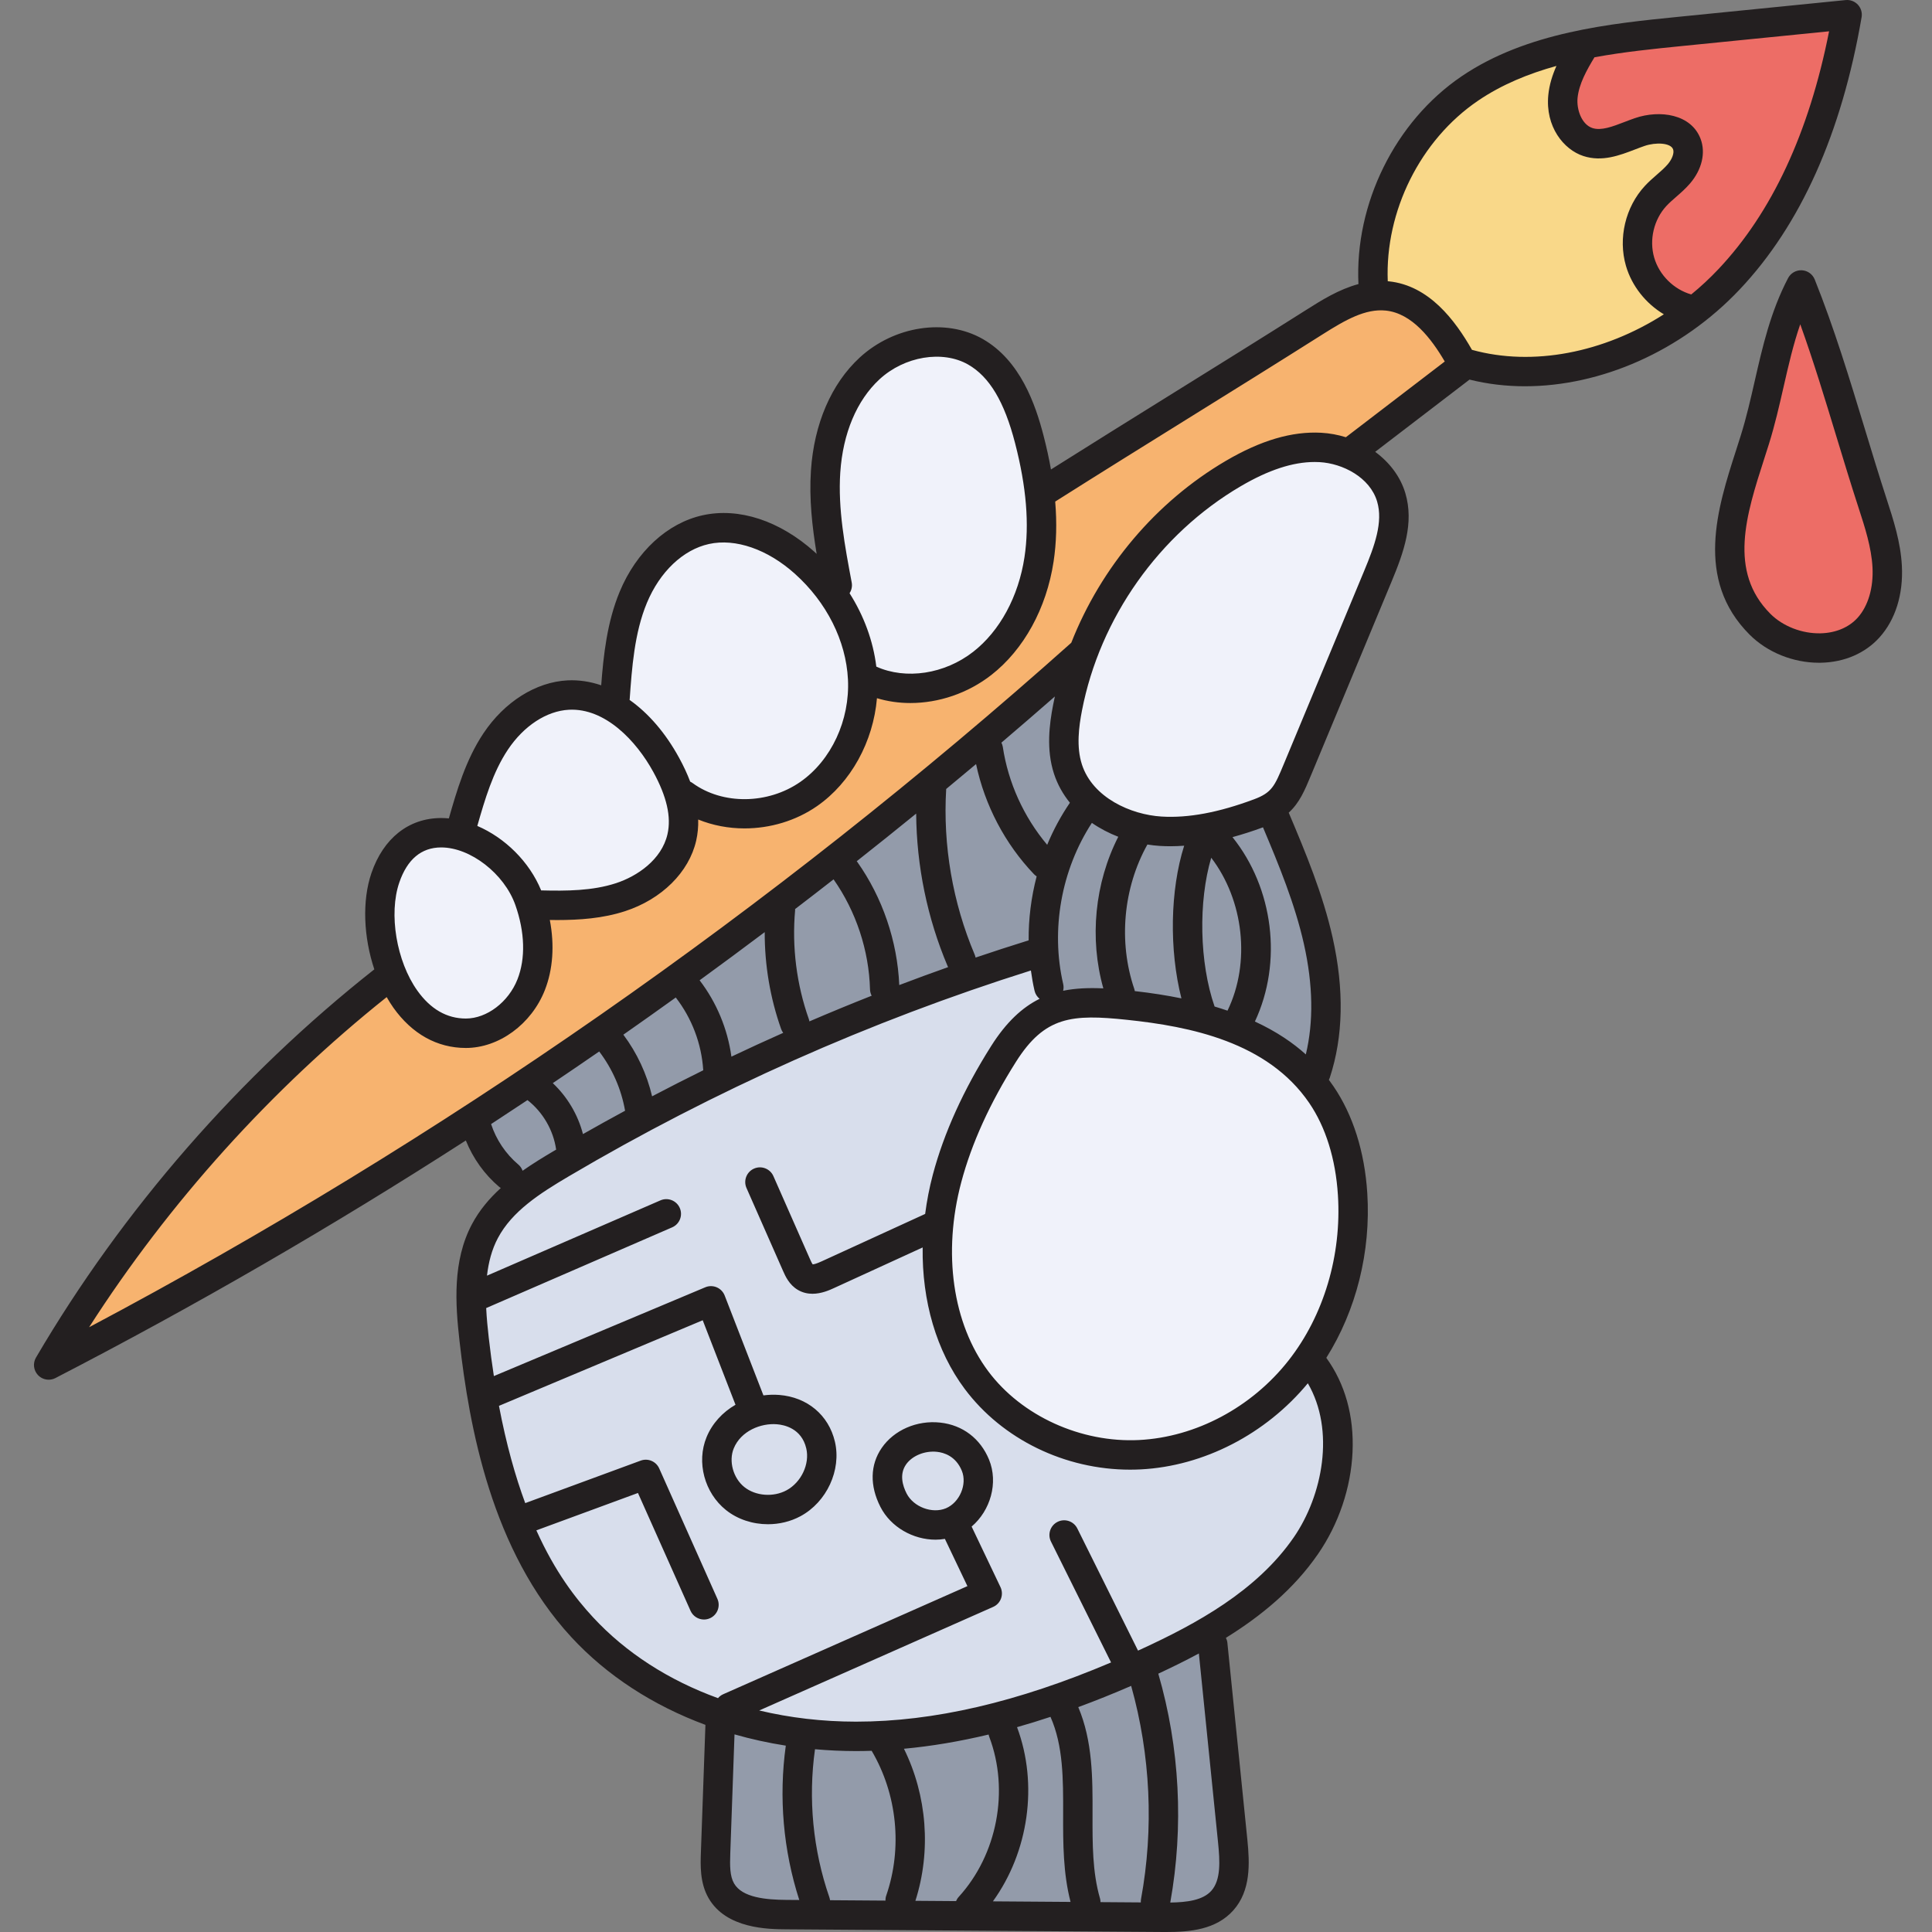
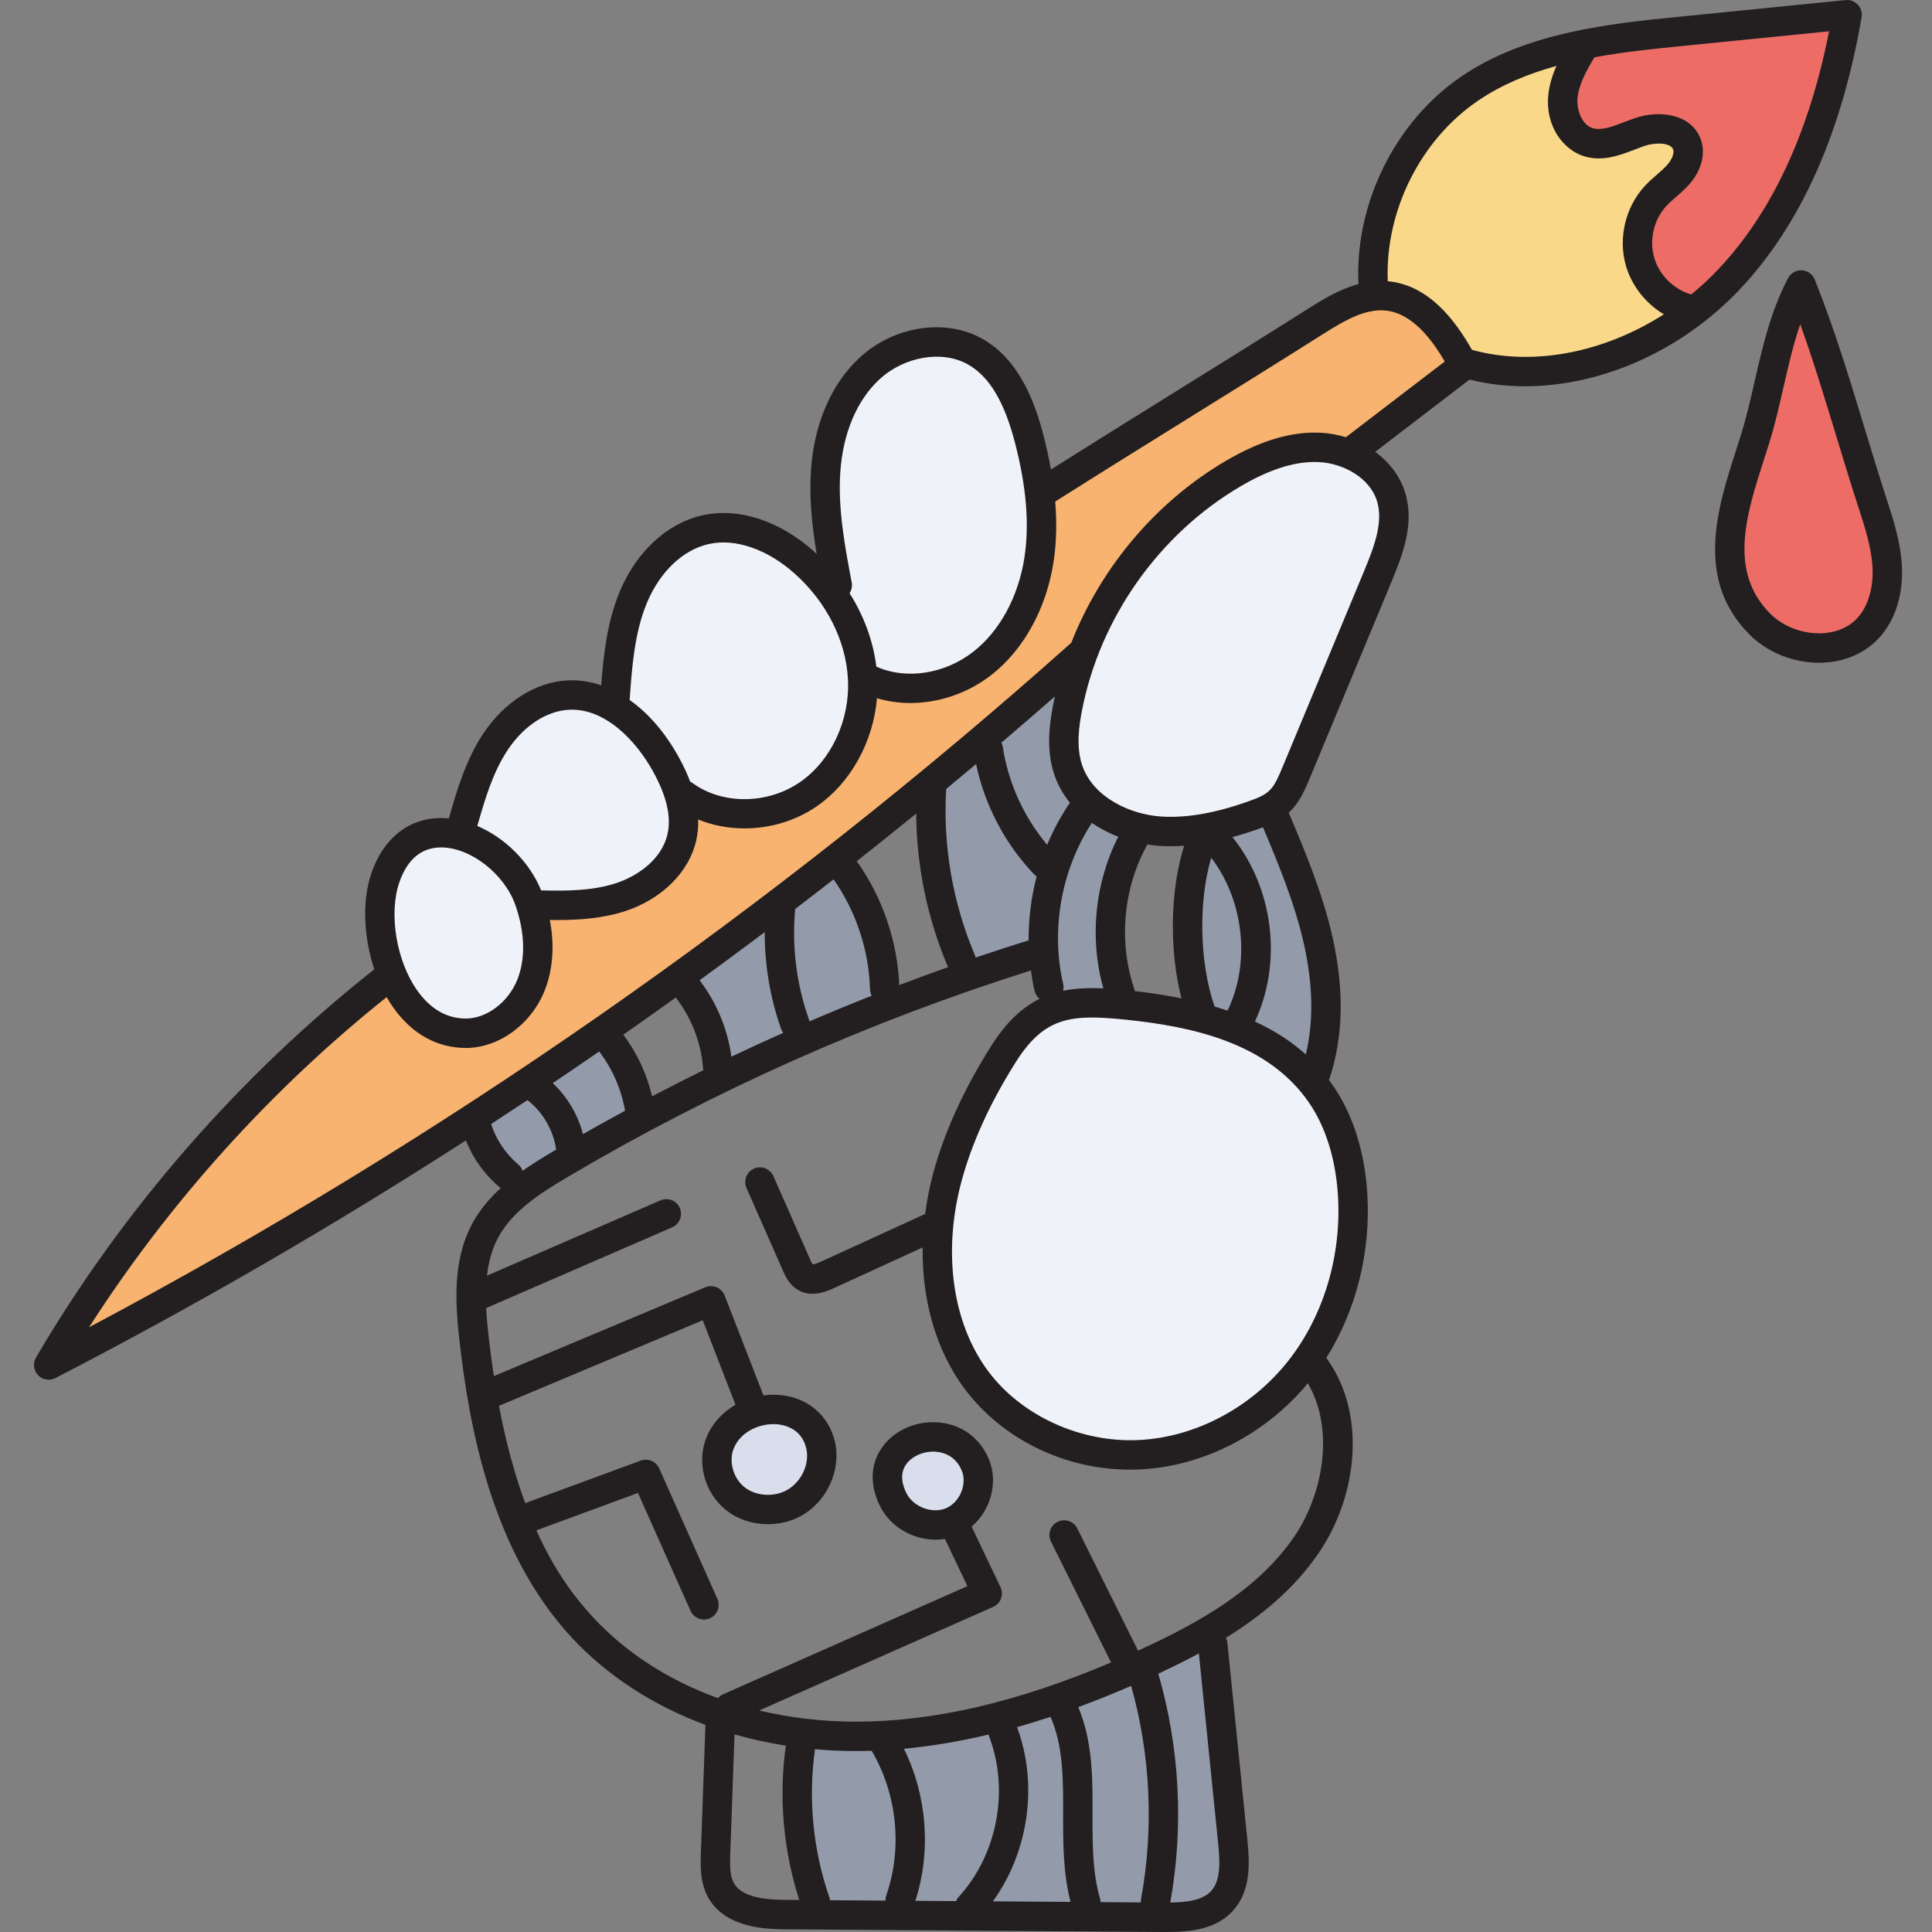
<svg xmlns="http://www.w3.org/2000/svg" height="512pt" viewBox="-9 0 512 512" width="512pt">
  <rect x="-9" y="0" width="512" height="512" fill="#808080" stroke="none" />
  <path d="m301.238 218.465c-.852 0-1.703-.027-2.527-.078-8.82-.531-19.742-5.496-22.883-15.145-1.68-5.16-.914-10.898-.059-15.32 4.867-25.117 20.945-47.84 43.008-60.785 7.699-4.512 14.445-6.707 20.625-6.707.484 0 .961.012 1.438.047 6.805.363 14.859 4.555 17.027 11.855 1.82 6.094-.598 12.758-3.461 19.621l-6.898 16.594c-4.73 11.383-9.461 22.754-14.199 34.125l-.246.598c-2.461 5.91-3.477 8.352-9.031 10.426-8.602 3.207-16.059 4.77-22.793 4.77zm0 0" fill="#f0f2fa" />
  <path d="m290.574 383.672c-15.43 0-30.48-7.309-39.273-19.074-9.82-13.121-12.621-32.484-7.492-51.801 2.797-10.508 7.766-21.441 14.762-32.496 5.836-9.223 11.758-12.652 21.848-12.652 2.496 0 5.328.188 9.461.621 17.102 1.797 38.207 6.02 49.723 22.883 4.582 6.703 7.332 15.5 7.957 25.434 1.039 16.457-3.879 32.922-13.496 45.168-10.117 12.895-25.465 21.066-41.062 21.855-.805.039-1.617.062-2.426.062zm0 0" fill="#f0f2fa" />
  <path d="m232.32 180.535c-3.551 0-6.887-.691-9.91-2.051l-1.031-.461-.133-1.121c-.777-6.402-3.121-12.844-6.785-18.621l-.68-1.07.68-1.07c.195-.309.402-.801.285-1.398l-.02-.102c-1.816-9.676-3.695-19.68-3.043-29.57.723-10.867 4.645-20.109 11.039-26.027 4.488-4.141 10.5-6.516 16.496-6.516 3.426 0 6.652.809 9.332 2.34 6.164 3.52 10.414 10.527 13.387 22.055 3.074 11.867 3.902 22.027 2.539 31.059-1.664 10.922-6.887 20.516-14.324 26.328-5.148 4.016-11.484 6.227-17.832 6.227zm0 0" fill="#f0f2fa" />
  <path d="m188.301 213.789c-5.508 0-10.805-1.648-14.906-4.645-.102-.066-.223-.129-.348-.188l-.723-.348-.285-.75c-.746-1.973-1.695-4.008-2.812-6.047-3.398-6.223-7.734-11.305-12.539-14.699l-1.02-.719.215-1.316c.59-8.359 1.266-17.816 4.703-26.074 3.688-8.855 10.363-15.133 17.863-16.797 1.359-.301 2.793-.453 4.25-.453 6.75 0 13.949 3.129 20.277 8.809 8.82 7.898 14.195 18.605 14.742 29.375.574 11.469-4.723 22.82-13.496 28.926-4.562 3.176-10.219 4.926-15.922 4.926zm0 0" fill="#f0f2fa" />
  <path d="m138.723 238.023c-1.457 0-2.91-.027-4.363-.062l-1.305-.031-.492-1.211c-2.828-6.895-8.906-13.027-15.859-16l-1.621-.691.484-1.695c1.934-6.762 4.125-14.422 8.359-20.77 4.578-6.852 11.223-11.137 17.773-11.469.289-.016.574-.02.859-.02 10.137 0 18.699 9.062 23.336 17.547 3.809 6.984 5.098 12.832 3.945 17.887-1.734 7.605-8.879 12.453-14.988 14.453-5.609 1.828-11.566 2.062-16.129 2.062zm0 0" fill="#f0f2fa" />
  <path d="m114.43 271.922c-5.703-.012-10.566-2.781-14.457-8.227-5.867-8.246-8.086-21.625-5.055-30.465 3.012-8.77 8.703-10.633 12.945-10.648 8.703 0 18.359 7.434 21.594 16.574 2.699 7.633 2.891 15.133.535 21.109-2.656 6.754-9.188 11.656-15.531 11.656zm0 0" fill="#f0f2fa" />
  <path d="m12.926 350.652c21.223-33.094 48.645-63.516 79.309-87.977l1.832-1.461 1.156 2.039c.555.977 1.113 1.863 1.66 2.641 4.562 6.41 10.629 9.809 17.543 9.828 8.008 0 15.848-5.785 19.105-14.062 2.004-5.098 2.422-11.148 1.207-17.492l-.465-2.414 3.121.051c.402.008.805.016 1.219.016 4.895 0 11.297-.258 17.418-2.25 9.043-2.953 15.754-9.551 17.512-17.215.367-1.645.535-3.367.488-5.125l-.078-3.055 2.832 1.152c3.543 1.441 7.527 2.203 11.516 2.203 6.52 0 12.945-1.973 18.086-5.551 8.461-5.883 14.074-16.02 15.02-27.121l.211-2.453 2.359.707c2.641.793 5.426 1.195 8.273 1.195 7.25 0 14.434-2.488 20.23-7.016 8.203-6.398 13.938-16.875 15.742-28.742.734-4.82.879-10.023.426-15.465l-.102-1.207 1.023-.648c11.262-7.125 22.098-13.867 32.578-20.383l6.492-4.039c10.258-6.379 20.867-12.977 31.879-19.949 5.727-3.621 10.914-6.617 16.434-6.617.504 0 1.008.027 1.504.078 6.203.645 11.812 5.379 17.137 14.477l.895 1.527-28.426 21.762-.988-.305c-1.973-.617-4.012-.988-6.059-1.105-.527-.027-1.062-.043-1.605-.043-6.887 0-14.266 2.367-22.559 7.23-18.039 10.582-32.277 27.344-40.09 47.199l-.176.441-.355.316c-79.527 70.973-167.234 132.098-260.684 181.676l-6.738 3.574zm0 0" fill="#f7b36f" />
-   <path d="m217.801 458.25c-8.91 0-17.684-1.012-26.062-3.012l-5.766-1.375 67.418-29.852c.469-.203.836-.598 1.016-1.082.172-.465.145-1.008-.074-1.473l-8.309-17.434 1.172-.996c4.465-3.793 6.172-10.289 4.062-15.449-2.004-4.898-6.129-8.027-11.32-8.586-.559-.062-1.125-.094-1.684-.094-4.84 0-9.414 2.277-11.938 5.945-2.648 3.852-2.723 8.676-.215 13.59 1.148 2.262 2.996 4.18 5.348 5.551 2.305 1.34 4.895 2.047 7.48 2.047.672 0 1.383-.062 2.164-.184l1.477-.234 7.5 15.723-66.613 29.484c-.242.105-.461.273-.645.496l-.898 1.07-1.316-.477c-13.383-4.852-25.113-12.449-33.926-21.98-3.98-4.301-9.902-11.422-15.355-23.547l-.879-1.957 30.688-11.297 14.703 32.938c.301.688.98 1.125 1.73 1.125.266 0 .527-.059.781-.168.945-.426 1.375-1.555.949-2.516l-15.418-34.551c-.305-.684-.988-1.125-1.734-1.125-.223 0-.445.039-.656.117l-32.477 11.961-.691-1.875c-2.852-7.734-5.227-16.516-7.047-26.102l-.301-1.59 57.387-24.102 10.055 25.906-1.488.855c-3.117 1.793-5.539 4.496-6.828 7.621-2.391 5.824-.477 12.969 4.551 16.984 2.68 2.145 6.188 3.32 9.883 3.32 2.715 0 5.363-.648 7.648-1.879 6.211-3.336 9.711-10.883 8.145-17.551-1.457-6.164-6.422-10.316-12.961-10.836-.449-.035-.902-.051-1.352-.051-.793 0-1.613.055-2.434.16l-1.555.203-10.828-27.934c-.188-.469-.566-.863-1.031-1.059-.238-.102-.484-.148-.738-.148-.254 0-.504.047-.734.148l-58.387 24.523-.391-2.531c-.504-3.254-.953-6.609-1.371-10.258-.363-3.191-.578-5.648-.691-7.969l-.066-1.383 50.559-21.941c.957-.418 1.402-1.539.984-2.496-.305-.699-.992-1.148-1.75-1.148-.258 0-.516.055-.758.16l-49.129 21.332.391-3.438c.469-4.133 1.484-7.629 3.102-10.68 4.027-7.574 11.547-12.434 19.551-17.148 38.633-22.801 79.973-41.211 122.875-54.723l2.27-.715.312 2.355c.25 1.863.555 3.555.926 5.176.125.512.43.852.668 1.047l2.375 1.969-2.762 1.367c-4.484 2.219-8.418 6.07-12.027 11.785-7.227 11.418-12.344 22.707-15.219 33.555-.871 3.25-1.535 6.652-1.98 10.129l-.141 1.105-28.41 13.012c-1.91.879-2.738.992-3.242.992h-.961l-.602-.754c-.328-.406-.609-.977-.984-1.824l-9.695-21.996c-.301-.688-.984-1.129-1.734-1.129-.262 0-.52.055-.766.16-.465.203-.816.574-1 1.043-.188.477-.176.996.031 1.461l9.672 21.941c.543 1.242 1.363 3.109 3.141 4.152.84.496 1.793.746 2.84.746 1.984 0 3.867-.871 4.883-1.34l26.359-12.078-.043 3.164c-.195 13.855 3.617 26.734 10.742 36.266 9.652 12.895 25.438 20.598 42.219 20.598.984 0 1.875-.023 2.723-.066 16.059-.816 32.078-9.078 42.855-22.098l1.824-2.207 1.441 2.473c8.137 13.926 3.738 32.027-3.789 42.953-10.086 14.648-26.512 23.555-41.25 30.332-.188.09-2.621 1.176-2.621 1.176l-16.945-34.082c-.328-.652-.98-1.059-1.711-1.059-.289 0-.574.066-.84.199-.934.465-1.316 1.609-.848 2.547l16.863 33.934-1.957.828c-25.121 10.668-47.477 15.852-68.34 15.852h-.078zm0 0" fill="#d8deec" />
  <path d="m238.918 402.242c-3.957 0-7.75-2.227-9.438-5.543-.93-1.809-1.398-3.574-1.398-5.238 0-1.637.457-3.137 1.359-4.457 1.801-2.617 5.285-4.305 8.879-4.305.406 0 .812.02 1.215.062 3.762.406 6.758 2.688 8.219 6.262 1.879 4.609-.645 10.582-5.301 12.531-1.09.457-2.277.688-3.535.688zm0 0" fill="#d8deec" />
  <path d="m194.508 398.148c-2.816 0-5.48-.887-7.496-2.492-3.68-2.961-5.145-8.371-3.41-12.586 2.18-5.297 7.793-7.664 12.391-7.664.355 0 .711.012 1.059.043 4.918.406 8.492 3.371 9.566 7.922 1.168 4.977-1.574 10.836-6.242 13.344-1.746.938-3.773 1.434-5.867 1.434zm0 0" fill="#d8deec" />
  <path d="m473.043 169.836c-5.355 0-10.699-2.152-14.301-5.762-5.012-5.016-7.453-11.109-7.453-18.633 0-7.844 2.668-16.148 5.246-24.18l.051-.152c.453-1.375.879-2.727 1.297-4.051 1.512-4.855 2.648-9.805 3.75-14.59l.07-.305c1.266-5.578 2.578-11.348 4.488-16.875l1.852-5.367 1.918 5.344c3.504 9.738 6.566 19.812 9.531 29.555l.09.301c1.895 6.238 3.824 12.605 5.84 18.777 1.727 5.293 3.512 10.762 3.805 16.355.309 5.918-1.312 11.309-4.449 14.797-2.68 2.969-6.668 4.664-11.227 4.781-.168.004-.34.004-.508.004zm0 0" fill="#ed6d66" />
  <path d="m438.652 79.953c-5.277-1.5-9.672-5.867-11.191-11.125-1.562-5.375-.109-11.504 3.691-15.613.789-.855 1.68-1.629 2.621-2.449l.094-.082c1.184-1.035 2.41-2.102 3.523-3.402 2.641-3.102 3.551-6.746 2.426-9.75-1.781-4.77-7.086-5.285-9.285-5.285-1.855 0-3.781.324-5.574.938-.809.277-1.629.59-2.453.902l-.305.113c-2.66 1.023-5.152 1.98-7.535 1.98-.801 0-1.555-.113-2.246-.336-3.828-1.238-5.719-6.105-5.34-10.094.418-4.184 2.68-8.188 4.766-11.609l.465-.766.879-.16c7.824-1.441 15.625-2.23 23.168-2.988l41.859-4.195-.523 2.648c-5.379 27.219-15.43 48.773-29.867 64.055-2.352 2.477-4.824 4.777-7.359 6.848l-.809.66zm0 0" fill="#ed6d66" />
  <path d="m395.23 96.578c-5.086 0-10.027-.652-14.684-1.941l-.797-.219-.41-.719c-6.105-10.746-12.809-16.359-20.484-17.16-.121-.004-.203-.008-.289-.02l-1.723-.176-.07-1.73c-.793-19.348 8.941-38.812 24.805-49.586 5.977-4.059 12.965-7.16 21.359-9.484l4.078-1.125-1.715 3.867c-1.117 2.512-1.766 4.832-1.988 7.094-.727 7.328 3.438 12.625 7.934 14.07 1.109.359 2.234.531 3.441.531 3.074 0 6.027-1.137 8.887-2.234.867-.336 1.742-.668 2.605-.965 1.383-.473 2.949-.73 4.422-.73 2.934 0 4.992 1.027 5.656 2.816.754 1.973-.414 4.375-1.762 5.961-.883 1.023-1.918 1.934-3.012 2.895l-.102.09c-1.059.918-2.074 1.816-3.016 2.828-4.688 5.062-6.477 12.617-4.555 19.246 1.395 4.789 4.727 9.047 9.145 11.688l2.773 1.66-2.723 1.742c-11.688 7.48-25.105 11.602-37.777 11.602zm0 0" fill="#f9d889" />
  <g fill="#939baa">
    <path d="m335.723 280.918c-3.586-3.234-7.961-6.059-13.004-8.395l-1.82-.844.852-1.816c7.02-14.98 4.734-33.773-5.688-46.762l-1.91-2.375 2.941-.805c2.586-.707 5.246-1.562 7.914-2.547l1.793-.66.742 1.758c4.609 10.918 8.617 20.812 10.969 31.301 2.473 11.031 2.637 21.168.496 30.125l-.785 3.273zm0 0" />
    <path d="m315.664 269.734c-1.266-.434-2.328-.773-3.348-1.074l-.984-.289-.34-.973c-4.117-11.852-4.5-28.57-.93-40.652l1.113-3.773 2.395 3.121c8.984 11.73 10.91 29.012 4.742 42.191v2.355zm0 0" />
    <path d="m299.164 503.836c3.562-19.773 2.48-40.43-3.125-59.738l-.477-1.645 1.555-.727c4.137-1.926 7.52-3.613 10.641-5.305l2.641-1.43 5.395 53.156c.543 5.301.816 10.77-2.277 14.242-2.871 3.234-7.855 3.734-12.355 3.801l-2.426.031zm0 0" />
-     <path d="m303.695 266.531c-3.941-.793-8.043-1.43-12.188-1.895l-1.449-.16-.312-1.547c-.012-.059-.02-.121-.039-.18-4.418-13.031-3.062-27.941 3.617-39.914l.676-1.211 1.375.211c1.133.172 2.152.289 3.117.352.949.051 1.852.074 2.727.074.98 0 2.047-.043 3.461-.137l2.922-.191-.883 2.793c-3.605 11.391-3.875 26.836-.691 39.352l.785 3.082zm0 0" />
    <path d="m280.641 506.066v-1.984c0-.164-.02-.316-.059-.465-2.082-7.199-2.062-14.793-2.043-22.832.023-9.312.039-18.926-3.621-27.605l-.812-1.93 1.961-.727c4.621-1.703 9.301-3.586 13.906-5.586l2.102-.914.621 2.207c5.223 18.602 6.137 38.457 2.652 57.414-.023.121-.031.262-.023.379l.148 2.156zm0 0" />
    <path d="m270.801 262.074c.07-.281.074-.562.012-.836-3.445-14.855-.504-31.402 7.863-44.258l1.121-1.727 1.691 1.172c1.973 1.367 4.188 2.527 6.586 3.461l2.062.797-1.004 1.973c-6.023 11.84-7.418 25.957-3.816 38.73l.754 2.672-2.773-.133c-1.012-.047-1.98-.07-2.883-.07-2.723 0-5.102.215-7.27.664l-3.117.641zm0 0" />
    <path d="m250.242 505.852 2.266-3.141c9.09-12.586 11.5-29.977 6.141-44.301l-.762-2.035 2.094-.59c2.742-.77 5.613-1.652 8.781-2.703l1.723-.57.734 1.66c3.562 8.055 3.543 17.051 3.523 26.574-.023 7.527-.043 15.305 1.906 22.781l.652 2.523zm0 0" />
    <path d="m266.98 225.168c-6.402-7.602-10.738-17.168-12.207-26.938-.023-.148-.082-.32-.191-.547l-.676-1.391 1.18-1.004c4.602-3.914 9.359-8.023 14.148-12.223l4.629-4.059-1.363 6.004c-.16.719-.305 1.434-.449 2.148-.949 4.91-1.781 11.266.172 17.262.812 2.516 2.113 4.883 3.871 7.051l.938 1.156-.84 1.23c-2.301 3.371-4.266 7.004-5.832 10.789l-1.258 3.039zm0 0" />
    <path d="m247.578 254.137c-.023-.121-.062-.246-.121-.379-5.957-14.078-8.621-29.57-7.703-44.797l.055-.867.668-.555c2.645-2.188 5.281-4.371 7.906-6.578l2.559-2.148.688 3.266c2.207 10.492 7.473 20.512 14.828 28.211.078.078.207.18.34.266l1.227.785-.367 1.406c-1.414 5.422-2.105 10.953-2.055 16.438l.012 1.48-1.414.445c-5.156 1.609-9.738 3.098-14.02 4.543l-2.172.734zm0 0" />
    <path d="m230.855 505.711.832-2.59c4.051-12.648 2.984-26.793-2.922-38.797l-1.281-2.605 2.891-.27c7.105-.664 14.562-1.918 22.164-3.723l2-.477.418 2.012c.027.129.043.234.078.336 5.637 14.836 2.223 32.723-8.508 44.461-.117.133-.234.324-.336.551l-.527 1.211zm0 0" />
-     <path d="m227.312 261.137c-.484-11.242-4.309-22.457-10.77-31.578l-1.324-1.648 1.582-1.25c5.59-4.414 10.734-8.535 15.727-12.602l3.23-2.629.031 4.164c.109 13.551 2.93 27.242 8.152 39.602.059.102.105.191.145.281l.883 1.98-2.043.719c-4.199 1.488-8.543 3.082-12.902 4.746l-2.59.988zm0 0" />
    <path d="m209.254 505.559-.258-1.684c-.027-.16-.059-.301-.105-.43-4.43-12.809-5.773-26.695-3.891-40.16l.266-1.887 1.895.172c3.559.316 7.133.48 10.629.48 1.434 0 2.793-.031 4.152-.07l1.184-.031.598 1.016c7.059 11.977 8.559 26.953 4.016 40.059-.059.176-.086.391-.086.656v2.016zm0 0" />
    <path d="m203.539 271.074c-.02-.109-.035-.219-.074-.328-3.344-9.438-4.641-19.703-3.746-29.684l-.008-.152v-.988l.785-.598c3.406-2.609 6.801-5.223 10.176-7.859l1.656-1.293 1.211 1.719c6.184 8.789 9.742 19.535 10.023 30.258.008.273.078.547.219.824l1.004 1.961-2.051.809c-5.395 2.125-10.926 4.406-16.445 6.777l-2.266.973zm0 0" />
-     <path d="m199.422 505.492c-5.867-.043-12.953-.695-15.637-5.375-1.375-2.418-1.383-5.391-1.254-9.02l1.211-34.094 2.461.703c4.258 1.223 8.75 2.207 13.348 2.93l1.941.305-.27 1.945c-1.852 13.352-.645 27.188 3.504 40.02l.852 2.641zm0 0" />
    <path d="m182.852 280.293c-.957-7.004-3.734-13.676-8.039-19.297l-1.246-1.629 1.66-1.203c5.473-3.973 11.109-8.141 17.23-12.742l3.215-2.414-.012 4.023c-.031 8.461 1.43 17.105 4.227 24.992.059.156.152.332.262.473l1.543 2.012-2.32 1.031c-4.574 2.035-9.176 4.152-13.684 6.289l-2.473 1.172zm0 0" />
-     <path d="m161.863 291c-1.332-5.684-3.777-10.934-7.266-15.602l-1.234-1.652 1.691-1.184c4.145-2.895 8.547-6.02 13.859-9.836l1.562-1.121 1.184 1.52c4.48 5.758 7.207 12.926 7.691 20.191l.016.082.004.234v1.242l-1.117.551c-4.312 2.125-8.859 4.441-13.512 6.887l-2.289 1.203zm0 0" />
    <path d="m143.555 301.043c-1.227-4.734-3.867-9.191-7.434-12.543l-1.824-1.715 2.074-1.402c4.598-3.102 8.617-5.84 12.281-8.375l1.574-1.09 1.156 1.523c3.688 4.844 6.188 10.57 7.238 16.566l.25 1.414-1.266.688c-4.293 2.328-7.828 4.289-11.121 6.168l-2.273 1.297zm0 0" />
    <path d="m127.617 310.957c-.133-.352-.305-.613-.535-.797-3.648-3.094-6.352-7.113-7.84-11.645l-.48-1.457 1.281-.84c3.258-2.133 6.453-4.23 9.641-6.344l1.199-.797 1.137.887c4.508 3.512 7.551 8.77 8.344 14.418l.184 1.316-1.738 1.027c-2.473 1.457-5.367 3.207-8.168 5.172l-2.121 1.488zm0 0" />
  </g>
  <path d="m395.133 102.363c20.129 0 41.418-9.27 56.902-25.652 16.141-17.078 27.012-41.355 32.309-72.152.207-1.199-.16-2.426-.988-3.316-.832-.891-2.031-1.348-3.242-1.223l-44.285 4.434c-17.914 1.793-40.211 4.027-57.504 15.777-17.633 11.98-28.332 33.77-27.324 55.051-5.223 1.406-9.859 4.332-13.574 6.68-12.332 7.801-24.141 15.141-35.562 22.238-10.414 6.477-21.176 13.168-32.348 20.215-.512-2.883-1.164-5.863-1.961-8.945-2.141-8.273-6.141-19.934-16.125-25.633-9.766-5.578-23.488-3.492-32.637 4.953-7.484 6.914-12.062 17.527-12.887 29.891-.5 7.508.324 14.883 1.516 22.105-.191-.18-.379-.363-.574-.539-9.238-8.277-20.039-11.812-29.641-9.695-9.348 2.062-17.559 9.625-21.973 20.23-3.359 8.082-4.305 16.82-4.91 24.828-2.914-.988-5.906-1.453-8.914-1.305-8.379.418-16.715 5.668-22.301 14.039-4.668 6.992-7.066 15.219-9.156 22.539-.676-.062-1.352-.098-2.023-.098-.031 0-.066 0-.098 0-8.527.039-15.23 5.352-18.395 14.57-2.531 7.375-2.082 17.043.762 25.531-35.707 28.16-66.684 63.672-89.664 102.879-.879 1.496-.66 3.395.535 4.652.754.797 1.785 1.215 2.828 1.215.609 0 1.223-.141 1.789-.434 37.191-19.219 73.492-40.238 108.762-62.961 1.91 4.746 4.965 9.027 8.879 12.332.121.102.254.184.387.27-3.031 2.758-5.688 5.887-7.656 9.605-5.164 9.73-4.402 21.066-3.285 30.926 2.582 22.719 8.457 55.566 29.641 78.492 9.43 10.203 21.625 18.094 35.527 23.242l-1.199 33.789c-.121 3.406-.289 8.066 2.016 12.098 4.688 8.184 15.855 8.262 20.625 8.297l99.77.707c.277.004.559.004.836.004 6.32 0 13.273-.59 17.867-5.758 4.641-5.223 4.344-12.383 3.707-18.684l-5.297-52.203c-.051-.473-.191-.91-.391-1.312 9.242-5.727 17.957-12.844 24.426-22.234 5.465-7.93 8.707-17.523 9.133-27.004.426-9.531-1.977-18.105-6.949-24.965 7.914-12.57 11.84-28.109 10.859-43.617-.691-10.969-3.789-20.766-8.953-28.332-.383-.562-.789-1.137-1.227-1.723.094-.18.176-.367.242-.566 3.582-10.879 3.836-23.359.758-37.102-2.594-11.582-7.16-22.539-11.641-33.137 2.859-2.613 4.227-5.879 5.883-9.859l.25-.598c4.742-11.375 9.473-22.754 14.203-34.133l6.898-16.594c3.277-7.871 6.02-15.59 3.668-23.5-1.293-4.34-4.168-8.133-7.992-10.938l25.004-19.145c4.758 1.184 9.688 1.766 14.695 1.766zm41.473-90.152 39.121-3.914c-5.301 26.848-15.168 48.047-29.355 63.059-2.266 2.398-4.664 4.625-7.172 6.676-4.633-1.324-8.477-5.125-9.82-9.758-1.367-4.719-.098-10.094 3.238-13.699.746-.805 1.629-1.574 2.562-2.387 1.25-1.09 2.543-2.215 3.73-3.605 3.117-3.664 4.156-8.059 2.777-11.75-2.473-6.609-10.797-7.785-17.375-5.539-.934.316-1.871.676-2.816 1.039-3.156 1.215-6.137 2.359-8.469 1.605-2.836-.918-4.262-4.863-3.953-7.992.367-3.711 2.441-7.41 4.477-10.766 7.762-1.426 15.613-2.223 23.055-2.969zm-53.902 14.469c6.32-4.293 13.398-7.168 20.77-9.207-1.059 2.391-1.887 4.965-2.156 7.707-.828 8.375 4.059 14.477 9.316 16.176 4.949 1.602 9.574-.176 13.656-1.742.855-.328 1.703-.656 2.543-.941 2.961-1.012 6.906-.844 7.551.887.355.945-.227 2.578-1.41 3.969-.809.949-1.828 1.84-2.91 2.781-1.051.914-2.137 1.859-3.164 2.973-5.156 5.566-7.121 13.875-5.008 21.164 1.555 5.355 5.273 9.992 10.047 12.848-15.895 10.172-34.68 13.887-50.852 9.418-4.461-7.828-11.359-17.051-22.023-18.156-.102-.012-.195-.012-.293-.02-.754-18.523 8.59-37.43 23.934-47.855zm-169.02 98.516c.691-10.359 4.383-19.125 10.398-24.68 6.609-6.102 16.703-7.781 23.48-3.91 5.648 3.227 9.605 9.84 12.441 20.816 3.008 11.621 3.82 21.516 2.492 30.254-1.582 10.422-6.531 19.551-13.578 25.051-7.586 5.922-17.836 7.465-25.684 3.934-.824-6.777-3.273-13.434-7.09-19.453.527-.812.762-1.816.57-2.84-1.809-9.586-3.676-19.496-3.031-29.172zm-55.809 60.105c.582-8.223 1.238-17.547 4.559-25.527 3.438-8.262 9.586-14.098 16.449-15.609 7.02-1.551 15.527 1.398 22.762 7.883 8.43 7.555 13.559 17.758 14.074 27.996.543 10.793-4.418 21.461-12.633 27.172-8.586 5.969-20.578 6.102-28.516.32-.211-.156-.43-.281-.66-.387-.766-2.031-1.738-4.129-2.93-6.305-3.617-6.625-8.141-11.836-13.137-15.363.008-.059.027-.117.031-.18zm-32.281 13.371c4.223-6.328 10.281-10.285 16.207-10.582 9.562-.477 17.809 8.207 22.34 16.496 3.566 6.523 4.793 11.914 3.75 16.477-1.555 6.805-8.074 11.176-13.66 12.996-6.227 2.031-13.078 2.07-19.82 1.906-3.121-7.617-9.621-13.961-16.918-17.082 2.008-7.035 4.129-14.258 8.102-20.211zm-28.781 35.215c2.109-6.152 5.832-9.285 11.059-9.309h.059c7.727 0 16.711 6.965 19.637 15.242 2.539 7.184 2.742 14.184.566 19.715-2.367 6.023-8.117 10.387-13.676 10.387-.008 0-.016 0-.023 0-5.023-.008-9.344-2.496-12.832-7.395-5.531-7.762-7.637-20.344-4.789-28.641zm31.543 74.723c-3.336-2.816-5.855-6.574-7.211-10.719 3.223-2.105 6.438-4.223 9.641-6.355 4.086 3.188 6.879 8 7.598 13.129-.203.117-.406.23-.605.348-2.789 1.648-5.602 3.367-8.285 5.25-.227-.621-.594-1.199-1.137-1.652zm187.961-40.801c-.004.012-.004.02-.008.027-1.105-.375-2.242-.742-3.43-1.094-4.035-11.629-4.328-27.824-.891-39.434 8.598 11.242 10.496 27.758 4.328 40.5zm-12.227-3.23c-3.766-.773-7.875-1.422-12.359-1.93-.035-.191-.07-.387-.137-.578-4.234-12.465-2.934-26.766 3.48-38.266 1.105.172 2.207.309 3.289.371.941.059 1.891.086 2.855.086 1.18 0 2.383-.059 3.598-.141-3.734 11.793-3.992 27.598-.727 40.457zm-20.695-2.648c-3.773-.176-7.309-.055-10.652.633.133-.566.16-1.168.016-1.77-3.348-14.453-.496-30.289 7.598-42.719 2.18 1.504 4.547 2.73 6.996 3.68-6.242 12.254-7.688 26.938-3.957 40.176zm-13.078-56.891c.949 2.91 2.41 5.465 4.219 7.695-2.383 3.496-4.402 7.234-6.02 11.148-6.191-7.352-10.336-16.449-11.762-25.949-.062-.406-.199-.773-.371-1.125 4.75-4.043 9.473-8.125 14.168-12.234-.164.75-.32 1.496-.469 2.25-.988 5.109-1.855 11.797.234 18.215zm-20.648-2.551c2.297 10.883 7.664 21.141 15.348 29.18.215.227.453.41.707.574-1.445 5.531-2.172 11.25-2.121 16.957-4.707 1.469-9.395 2.984-14.062 4.566-.051-.262-.129-.527-.238-.785-5.836-13.777-8.445-28.957-7.551-43.895 2.648-2.191 5.285-4.391 7.918-6.598zm-15.875 13.121c.105 13.836 2.938 27.68 8.332 40.414.039.094.094.18.141.27-4.34 1.535-8.656 3.125-12.953 4.758-.496-11.621-4.43-23.188-11.148-32.672-.039-.051-.086-.094-.129-.145 5.285-4.168 10.539-8.375 15.758-12.625zm-21.887 17.43c5.953 8.469 9.383 18.816 9.656 29.164.016.605.18 1.168.441 1.672-5.535 2.188-11.035 4.457-16.504 6.805-.035-.199-.074-.398-.145-.598-3.25-9.172-4.512-19.148-3.641-28.84.012-.113-.004-.223-.004-.332 3.41-2.605 6.809-5.23 10.195-7.871zm-18.25 13.98c-.027 8.715 1.445 17.477 4.348 25.668.137.379.324.719.555 1.027-4.602 2.047-9.18 4.145-13.73 6.309-1-7.328-3.926-14.363-8.426-20.238 5.785-4.207 11.535-8.465 17.254-12.766zm-23.57 17.328c4.262 5.496 6.832 12.258 7.273 19.203 0 .031.008.055.012.082-4.551 2.242-9.07 4.547-13.559 6.902-1.391-5.914-3.98-11.477-7.617-16.336 4.652-3.25 9.281-6.539 13.891-9.852zm-20.293 14.305c3.5 4.602 5.859 9.984 6.859 15.703-3.738 2.027-7.465 4.078-11.16 6.188-1.332-5.129-4.141-9.871-8-13.504 4.117-2.773 8.215-5.566 12.301-8.387zm35.734 220.465c-1.113-1.941-1.113-4.633-.996-7.945l1.121-31.543c4.402 1.258 8.941 2.254 13.594 2.984-1.902 13.688-.672 27.754 3.57 40.902l-3.379-.023c-5.332-.035-11.734-.566-13.91-4.375zm105.242-52.344c5.137 18.305 6.051 37.809 2.613 56.504-.055.297-.066.594-.055.883l-10.684-.078c-.004-.328-.039-.664-.137-.996-2.012-6.953-1.992-14.414-1.973-22.312.027-9.527.039-19.344-3.781-28.371 4.59-1.691 9.254-3.562 14.016-5.629zm-21.379 8.211c3.391 7.664 3.375 16.477 3.352 25.77-.023 7.688-.016 15.621 1.965 23.273l-20.578-.148c9.457-13.094 12.066-30.988 6.395-46.164 2.922-.824 5.879-1.742 8.867-2.73zm-16.395 4.684c.043.199.086.395.16.59 5.387 14.191 2.133 31.25-8.105 42.457-.301.332-.52.707-.688 1.098l-10.773-.078c4.23-13.219 3.086-27.879-3.035-40.297 7.277-.672 14.746-1.934 22.441-3.77zm-30.996 4.312c6.77 11.488 8.219 25.781 3.852 38.391-.152.434-.203.875-.199 1.309l-14.684-.105c-.035-.262-.094-.527-.184-.785-4.344-12.547-5.645-26.078-3.801-39.227 3.555.32 7.164.484 10.812.488h.082c1.367 0 2.742-.027 4.121-.07zm91.805 24.367c.492 4.863.766 9.855-1.777 12.715-2.285 2.574-6.629 3.066-10.895 3.133 3.613-20.098 2.523-41.051-3.172-60.656 3.535-1.648 7.148-3.41 10.754-5.355zm20.074-80.961c-9.82 14.266-25.953 22.996-40.438 29.656-.285.133-.566.254-.852.383l-16.09-32.367c-.957-1.93-3.297-2.715-5.223-1.758-1.93.961-2.715 3.301-1.758 5.227l15.926 32.039c-24.836 10.535-47.012 15.688-67.566 15.688-.023 0-.055 0-.078 0-8.867-.004-17.469-1.023-25.602-2.961l62-27.449c.965-.426 1.715-1.223 2.078-2.211.367-.984.316-2.078-.137-3.031l-7.648-16.047c4.977-4.23 7.129-11.594 4.621-17.727-2.293-5.609-7.016-9.191-12.957-9.828-6.145-.668-12.223 1.969-15.484 6.707-3.086 4.48-3.211 10.031-.352 15.629v.004c2.754 5.395 8.699 8.691 14.613 8.691.832 0 1.656-.078 2.477-.211l5.969 12.52-64.73 28.652c-.551.246-1.004.605-1.371 1.035-13.016-4.719-24.402-12.004-33.137-21.457-4.574-4.949-10.023-11.945-15-23.012l26.926-9.906 13.934 31.227c.645 1.449 2.07 2.309 3.562 2.309.527 0 1.066-.109 1.586-.34 1.965-.875 2.848-3.18 1.969-5.145l-15.418-34.555c-.836-1.875-2.98-2.781-4.906-2.07l-30.602 11.262c-2.625-7.094-5.02-15.574-6.961-25.777l53.996-22.684 8.688 22.395c-3.422 1.973-6.172 4.945-7.672 8.594-2.723 6.621-.559 14.742 5.148 19.309 3.102 2.48 7.102 3.758 11.129 3.758 2.969 0 5.957-.695 8.602-2.117 6.98-3.754 10.906-12.254 9.137-19.773-1.66-7.039-7.309-11.777-14.746-12.371-1.422-.113-2.824-.062-4.195.117l-10.27-26.465c-.383-.98-1.145-1.77-2.113-2.18-.969-.41-2.062-.414-3.031-.004l-56.02 23.531c-.5-3.242-.957-6.617-1.359-10.18-.289-2.535-.551-5.18-.68-7.844l49.285-21.391c1.977-.859 2.883-3.152 2.023-5.129-.855-1.973-3.152-2.879-5.125-2.023l-45.969 19.953c.402-3.52 1.266-6.91 2.887-9.961 3.766-7.098 11.039-11.793 18.793-16.367 38.57-22.754 79.75-41.086 122.461-54.543.246 1.801.555 3.594.965 5.363.203.875.691 1.613 1.34 2.141-4.57 2.262-8.801 6.133-12.832 12.508-7.324 11.574-12.527 23.055-15.465 34.113-.922 3.469-1.582 6.941-2.031 10.391l-27.395 12.551c-1.504.688-2.148.809-2.41.812-.238-.309-.582-1.086-.738-1.441l-9.672-21.941c-.867-1.969-3.168-2.863-5.137-1.996s-2.863 3.168-1.996 5.141l9.672 21.941c.613 1.391 1.637 3.719 3.957 5.07 1.277.75 2.602 1.02 3.855 1.02 2.406 0 4.566-.992 5.719-1.52l23.484-10.758c-.203 14.172 3.621 27.43 11.141 37.488 9.992 13.363 26.582 21.402 43.82 21.402.941 0 1.883-.023 2.824-.07 16.727-.855 33.156-9.363 44.289-22.82 7.289 12.48 3.906 29.746-3.711 40.805zm-92.203-7.676c-3.629 1.516-8.59-.348-10.414-3.918-1.059-2.074-1.945-5.086-.168-7.664 1.609-2.34 4.988-3.73 8.227-3.379 1.766.188 4.969 1.094 6.578 5.027 1.465 3.582-.586 8.41-4.223 9.934zm-44.781-22.266c1.922.152 6.523 1.082 7.773 6.387.977 4.133-1.328 9.016-5.238 11.117-3.496 1.879-8.195 1.516-11.168-.863-2.965-2.371-4.199-6.875-2.809-10.254 1.906-4.641 7.207-6.734 11.441-6.387zm148.668-60.73c1.012 15.969-3.754 31.938-13.07 43.805-9.766 12.441-24.566 20.328-39.59 21.098-15.434.781-31.141-6.363-40.004-18.215-9.453-12.645-12.129-31.367-7.156-50.09 2.734-10.293 7.617-21.039 14.516-31.941 7.629-12.059 14.82-12.648 29.418-11.109 16.672 1.754 37.227 5.844 48.277 22.027 4.375 6.406 7.008 14.852 7.609 24.426zm-8.504-37.281c-3.355-3.027-7.703-6.043-13.496-8.719 7.379-15.754 4.91-35.344-5.941-48.867 2.602-.711 5.289-1.566 8.082-2.598 4.227 10.016 8.48 20.348 10.855 30.957 2.41 10.766 2.574 20.578.5 29.227zm15.504-128.25-6.902 16.602c-4.727 11.375-9.457 22.75-14.199 34.121l-.254.605c-2.41 5.793-3.137 7.543-7.871 9.309-9.41 3.508-17.43 5.004-24.504 4.574-8.164-.496-18.25-5.016-21.102-13.773-1.539-4.715-.805-10.129.004-14.316 4.754-24.562 20.473-46.785 42.055-59.441 7.367-4.32 13.801-6.434 19.617-6.434.434 0 .867.012 1.293.035 6.137.34 13.348 4.035 15.254 10.441 1.625 5.453-.676 11.758-3.391 18.277zm-4.895-35.316c-2.086-.645-4.277-1.062-6.539-1.184-7.734-.422-16.004 2.012-25.285 7.457-18.531 10.871-33.086 28.223-40.945 48.195-79.461 70.906-166.965 131.883-260.285 181.391 21.211-33.07 48.227-63.047 78.863-87.488.559.977 1.145 1.926 1.777 2.816 4.961 6.961 11.59 10.652 19.168 10.664h.035c8.777 0 17.379-6.297 20.934-15.332 2.156-5.484 2.59-11.918 1.316-18.59.633.008 1.258.023 1.898.023 5.914-.004 12.125-.418 18.047-2.352 9.711-3.168 16.93-10.324 18.84-18.672.414-1.816.59-3.688.539-5.617 3.844 1.562 8.035 2.355 12.27 2.355 6.734 0 13.566-1.977 19.234-5.914 8.988-6.25 14.883-17.086 15.867-28.594 2.832.855 5.816 1.281 8.848 1.281 7.484 0 15.211-2.555 21.465-7.438 8.602-6.711 14.613-17.652 16.492-30.023.758-4.992.902-10.273.434-15.926 12.25-7.75 23.988-15.047 35.34-22.102 11.434-7.105 23.258-14.453 35.613-22.27 5.926-3.746 11.254-6.805 16.664-6.242 6.918.719 12.059 7.418 15.617 13.496zm0 0" fill="#231f20" />
  <path d="m495.016 149.957c-.332-6.328-2.238-12.184-4.082-17.852-2-6.145-3.934-12.512-5.805-18.668-3.969-13.066-8.078-26.574-13.207-39.367-.566-1.414-1.902-2.367-3.422-2.445-1.52-.074-2.945.742-3.648 2.09-4.633 8.867-6.754 18.168-8.809 27.164-1.086 4.773-2.211 9.707-3.695 14.453-.41 1.316-.84 2.652-1.273 4.004-4.91 15.25-11.02 34.227 3.574 48.836 4.691 4.703 11.527 7.465 18.402 7.465.215 0 .43-.004.645-.008 6.16-.156 11.625-2.531 15.379-6.695 4.227-4.684 6.336-11.422 5.941-18.977zm-11.727 13.754c-2.309 2.559-5.785 4.023-9.789 4.125-4.938.121-10.027-1.859-13.336-5.172 0-.004 0-.004 0-.004-11.23-11.242-6.371-26.336-1.672-40.938.445-1.371.879-2.727 1.297-4.066 1.574-5.039 2.734-10.125 3.859-15.043 1.312-5.762 2.578-11.312 4.438-16.676 3.516 9.789 6.586 19.906 9.582 29.766 1.883 6.191 3.828 12.594 5.852 18.812 1.688 5.188 3.43 10.547 3.711 15.848.281 5.395-1.156 10.258-3.941 13.348zm0 0" fill="#231f20" />
</svg>